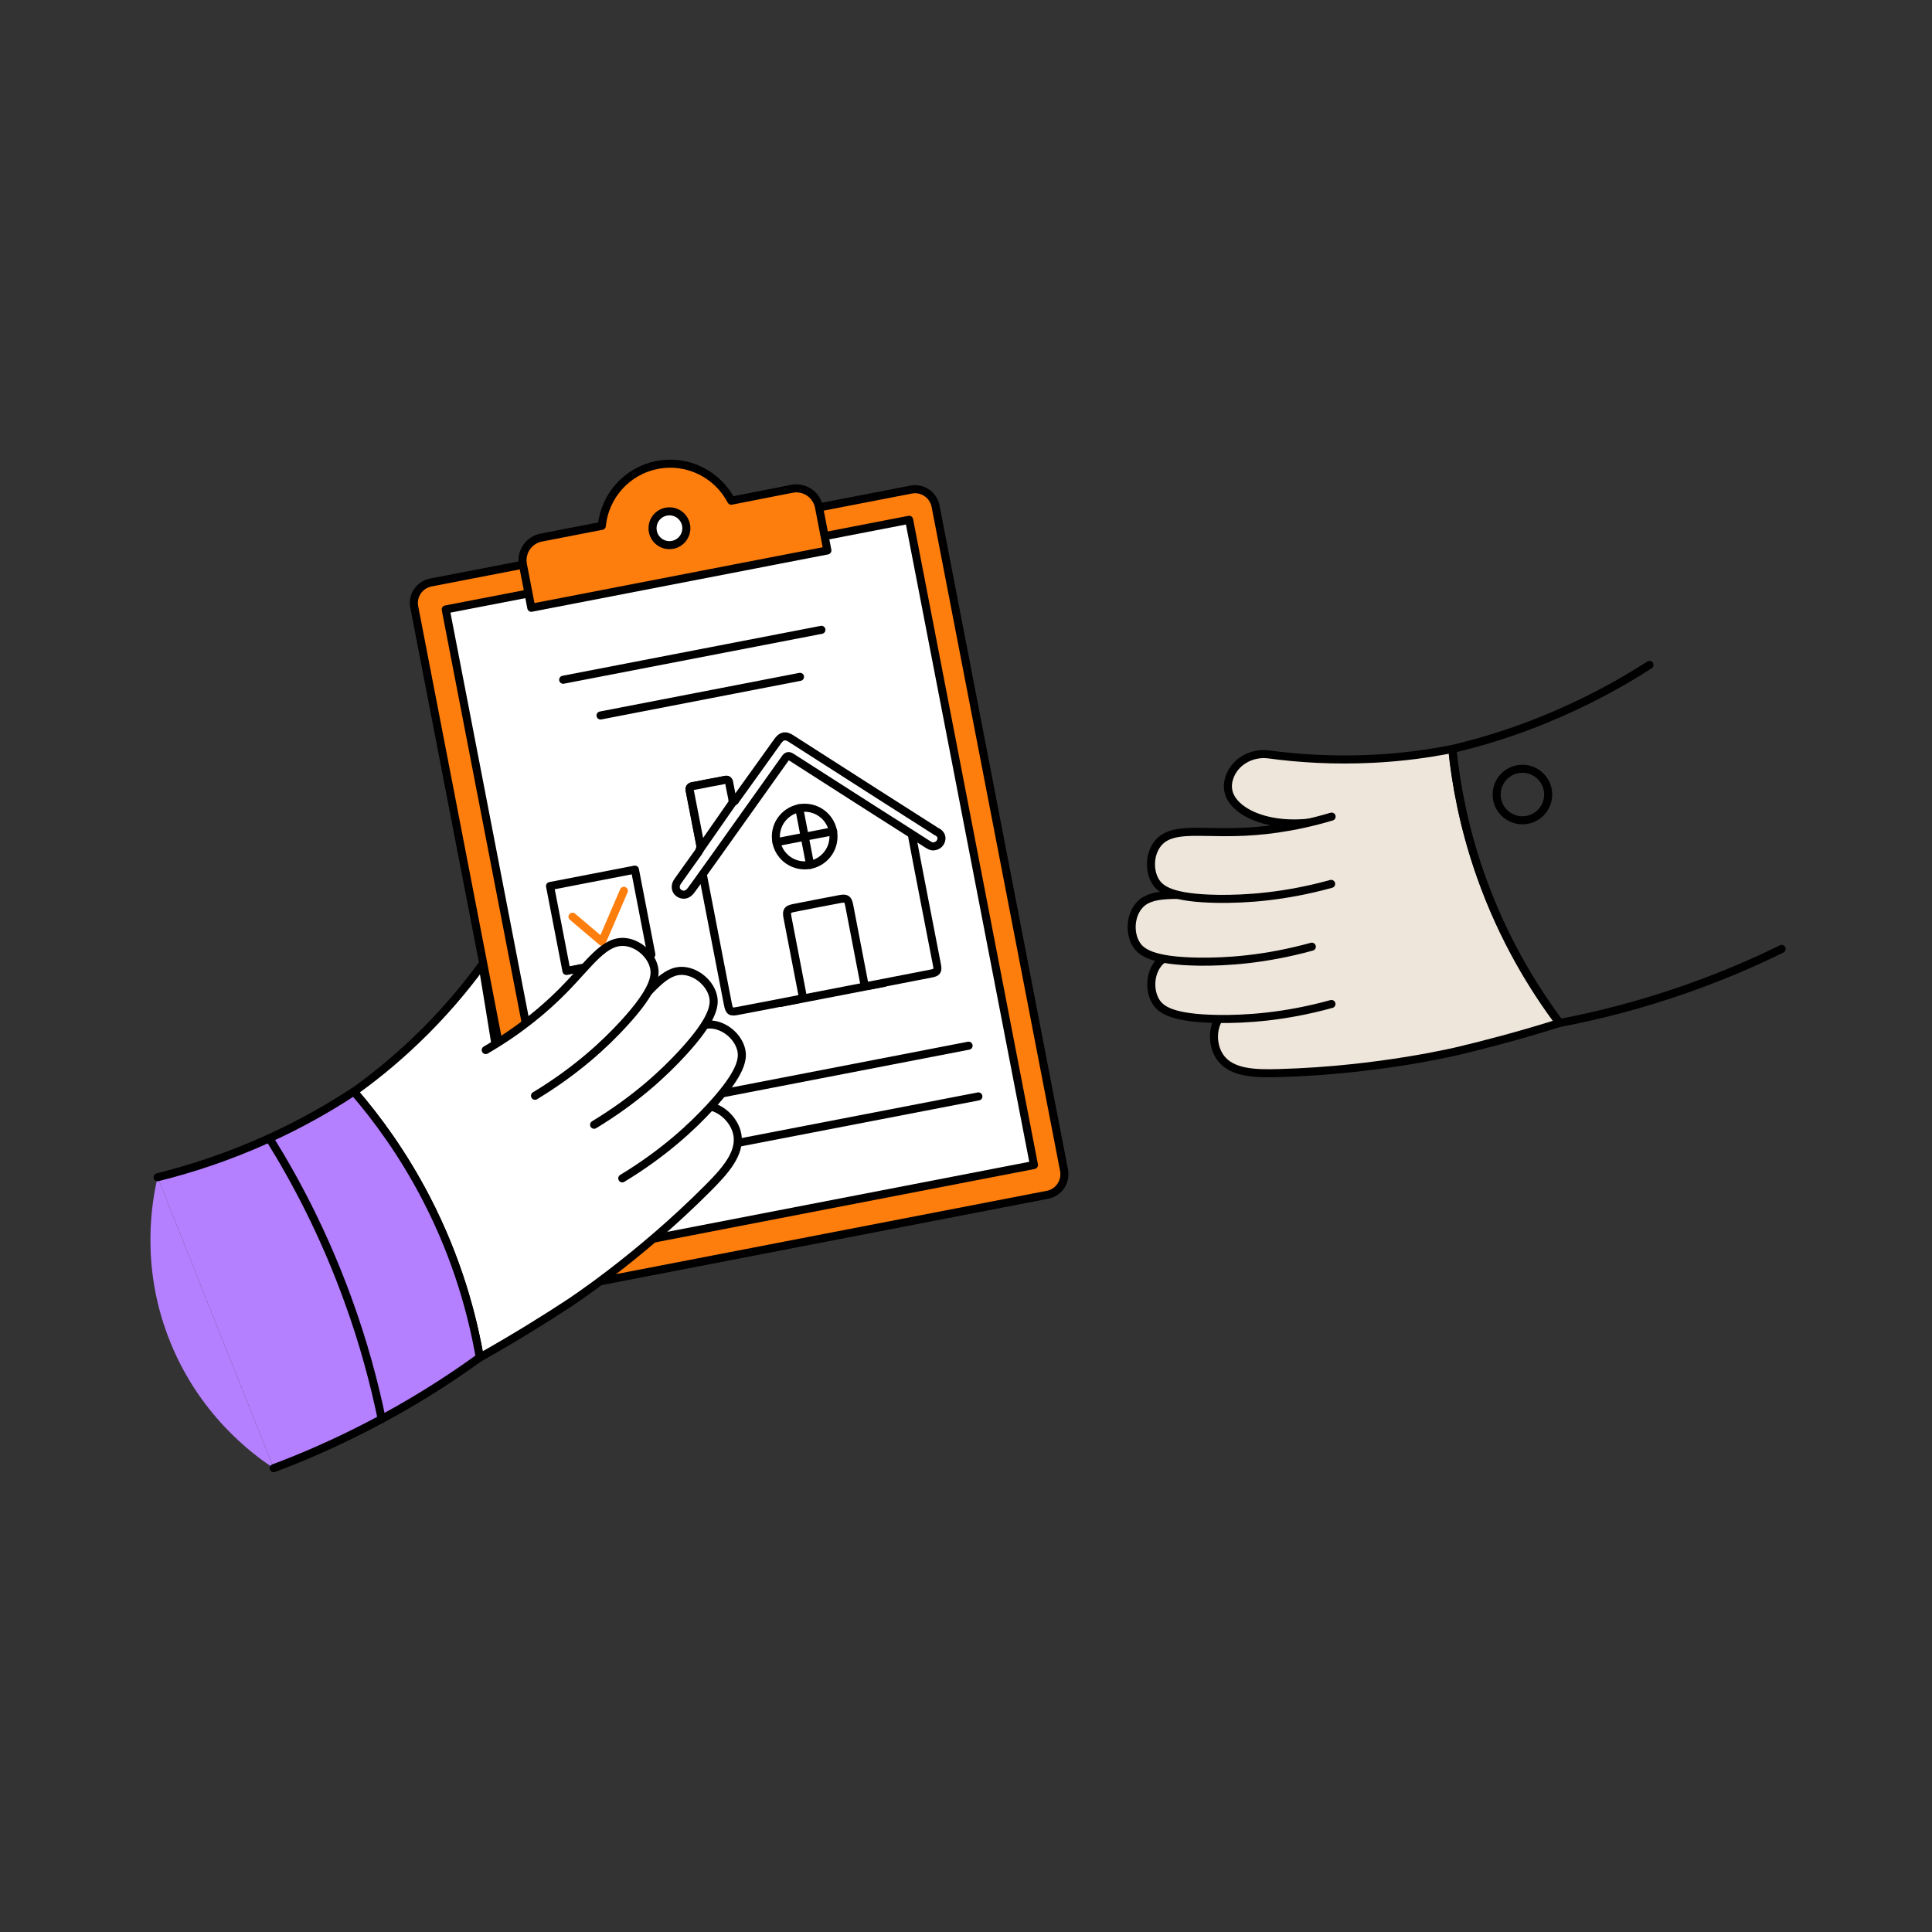
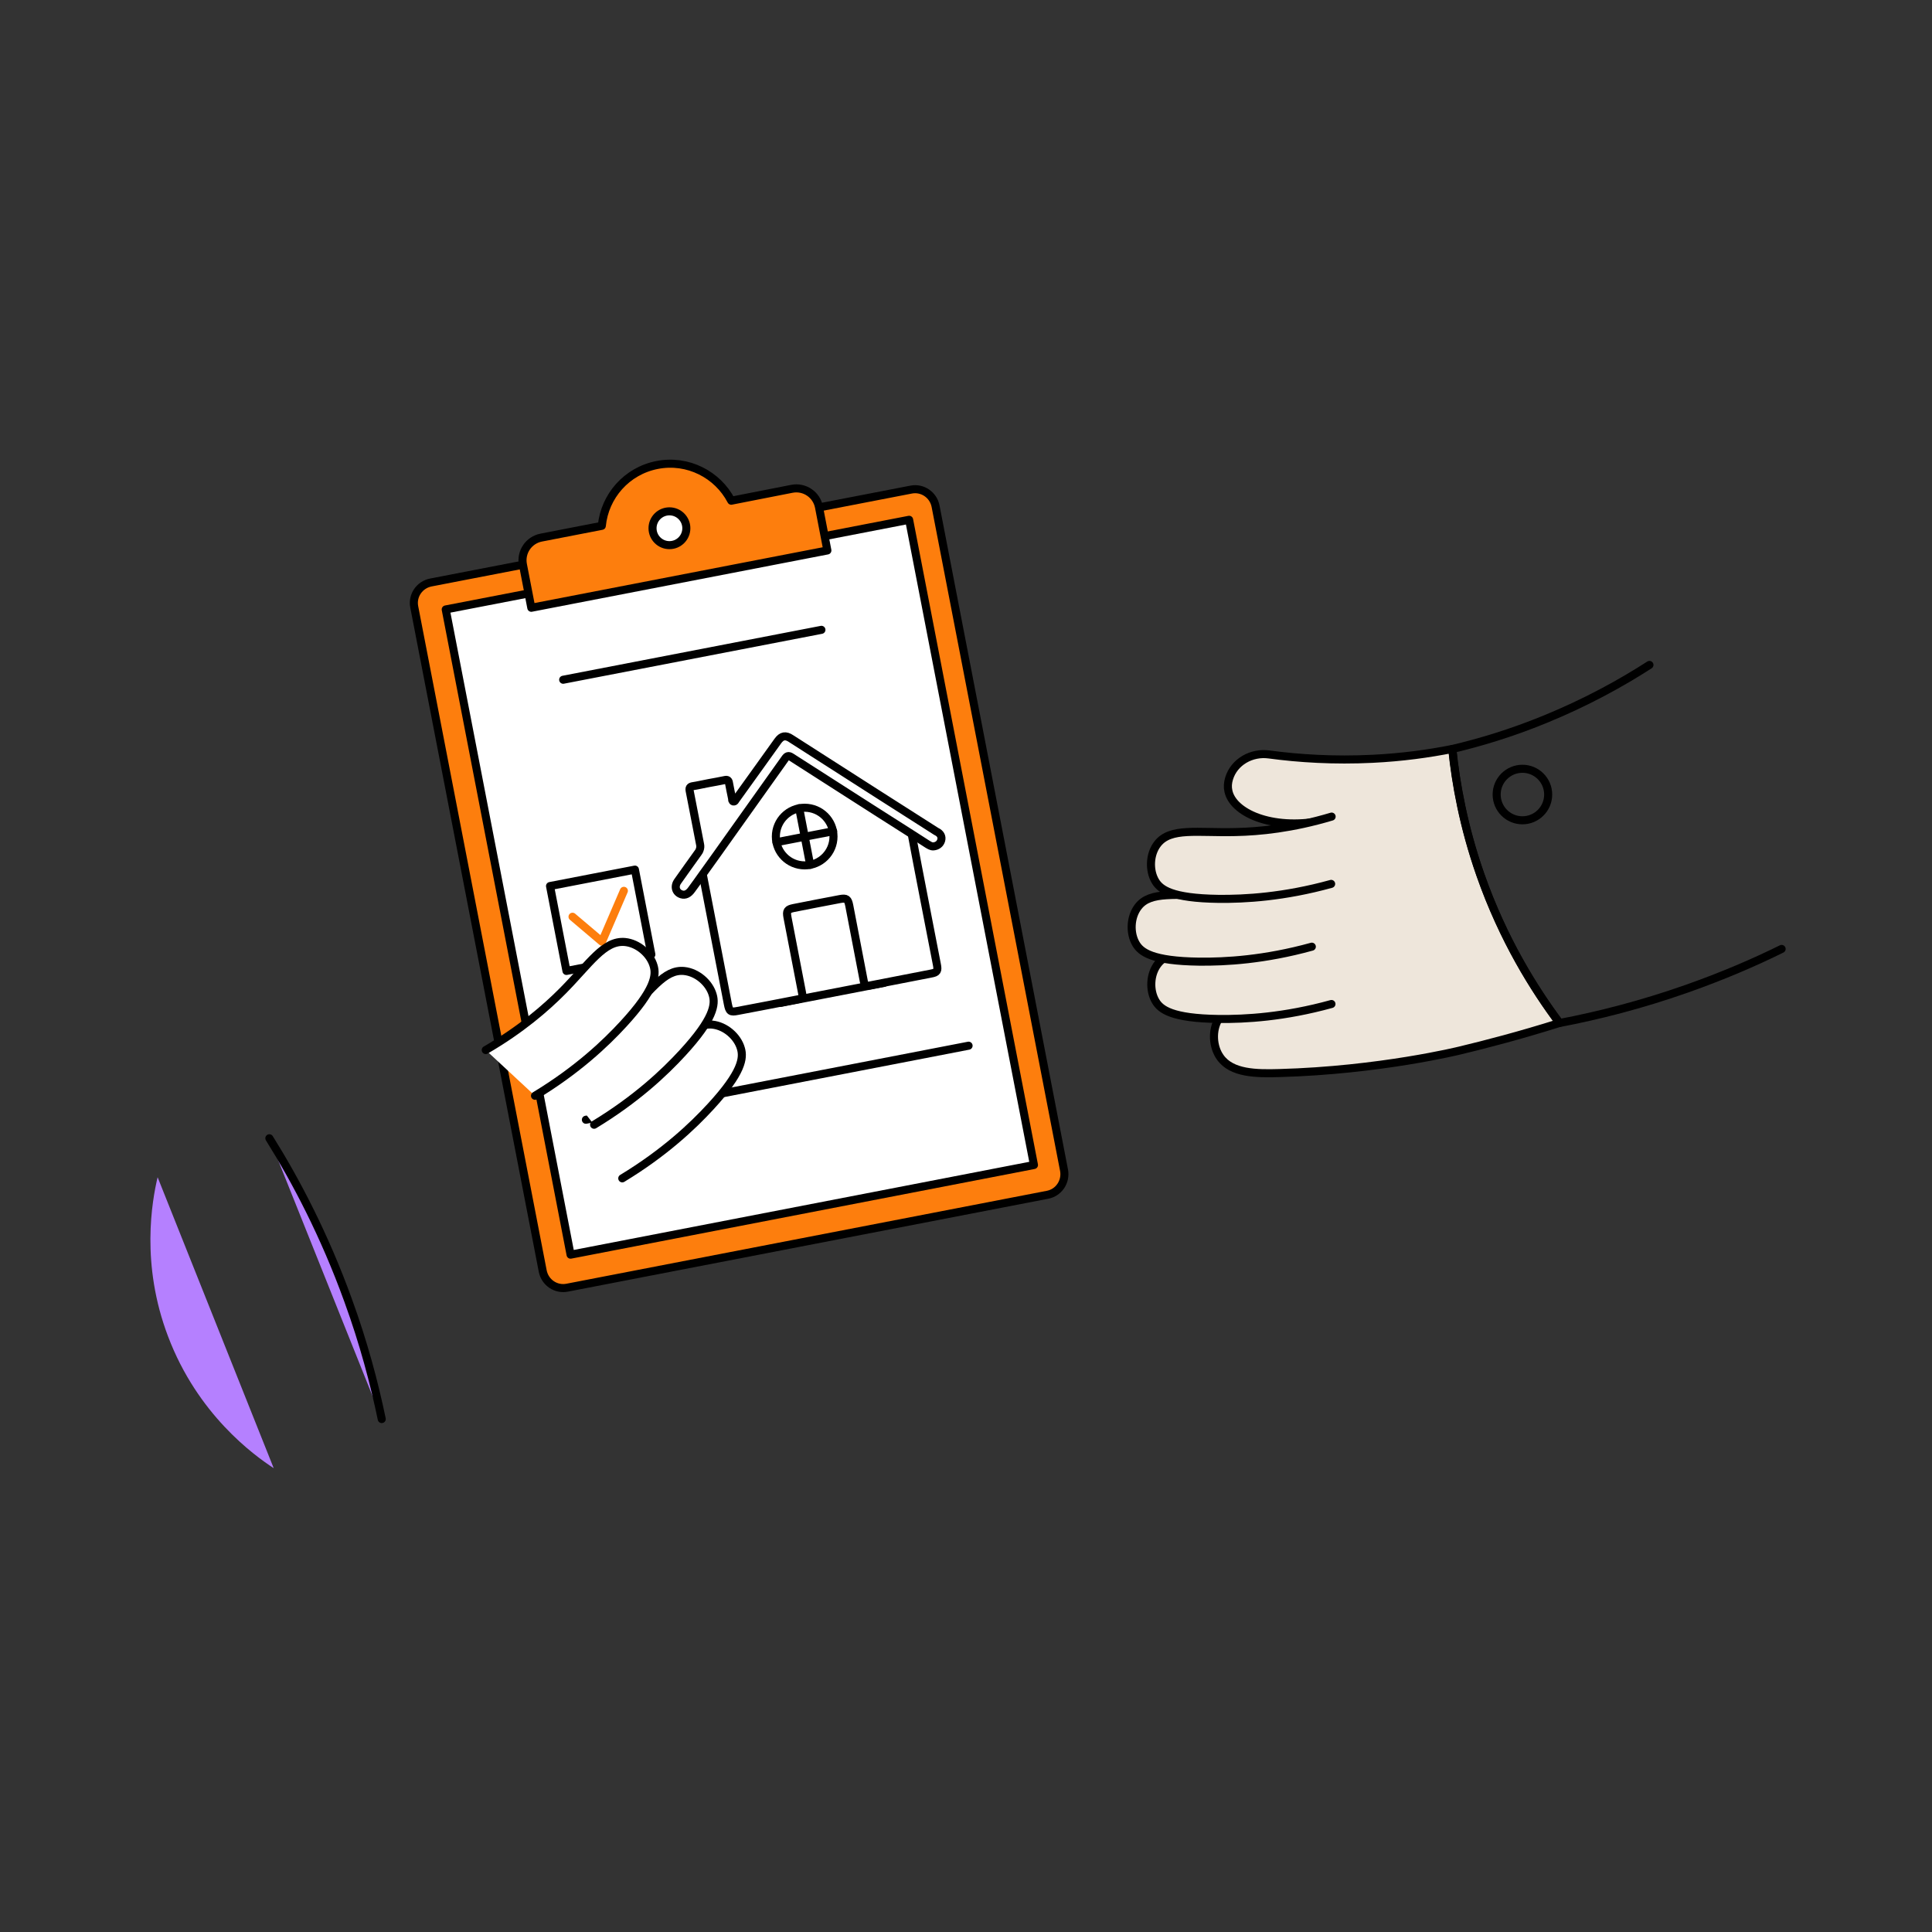
<svg xmlns="http://www.w3.org/2000/svg" x="0px" y="0px" viewBox="0 0 120 120" style="enable-background: new 0 0 120 120" xml:space="preserve">
  <rect x="0" y="0" width="120" height="120" fill="#333333" stroke="none" />
  <style type="text/css">
		.st0 {
			fill: #eee6db;
			stroke: #000000;
			stroke-width: 0.5;
			stroke-linecap: round;
			stroke-linejoin: round;
			stroke-miterlimit: 10;
		}
		.st1 {
			fill: #ffffff;
			stroke: #000000;
			stroke-width: 0.5;
			stroke-linecap: round;
			stroke-linejoin: round;
			stroke-miterlimit: 10;
		}
		.st2 {
			fill: none;
			stroke: #000000;
			stroke-width: 0.5;
			stroke-linecap: round;
			stroke-linejoin: round;
			stroke-miterlimit: 10;
		}
		.st3 {
			stroke: #000000;
			stroke-width: 0.5;
			stroke-linecap: round;
			stroke-linejoin: round;
			stroke-miterlimit: 10;
		}
		.st4 {
			fill: #fd7e0d;
			stroke: #000000;
			stroke-width: 0.5;
			stroke-linecap: round;
			stroke-linejoin: round;
			stroke-miterlimit: 10;
		}
		.st5 {
			fill: url(#SVGID_1_);
			stroke: #000000;
			stroke-width: 0.5;
			stroke-linecap: round;
			stroke-linejoin: round;
			stroke-miterlimit: 10;
		}

		.st6 {
			fill: url(#SVGID_00000127766466873252754380000007847615475564104366_);
			stroke: #000000;
			stroke-width: 0.5;
			stroke-linecap: round;
			stroke-linejoin: round;
			stroke-miterlimit: 10;
		}
		.st7 {
			fill: #b580ff;
		}
		.st8 {
			fill: none;
			stroke: #fd7e0d;
			stroke-width: 0.5;
			stroke-linecap: round;
			stroke-linejoin: round;
			stroke-miterlimit: 10;
		}
		.st9 {
			fill: #b580ff;
			stroke: #000000;
			stroke-width: 0.5;
			stroke-linecap: round;
			stroke-linejoin: round;
			stroke-miterlimit: 10;
		}
		.st10 {
			fill: #ffffff;
			stroke: #050505;
			stroke-width: 0.5;
			stroke-linecap: round;
			stroke-linejoin: round;
			stroke-miterlimit: 10;
		}
		.st11 {
			fill: none;
			stroke: #050505;
			stroke-width: 0.5;
			stroke-linecap: round;
			stroke-linejoin: round;
			stroke-miterlimit: 10;
		}
		.st12 {
			fill: none;
		}
		.st13 {
			fill: #050505;
		}
		.st14 {
			stroke: #000000;
			stroke-width: 0.3;
			stroke-linecap: round;
			stroke-linejoin: round;
			stroke-miterlimit: 10;
		}
		.st15 {
			fill: #ffffff;
		}
		.st16 {
			fill: #fd7e0d;
		}
		.st17 {
			fill: #b480fe;
		}
	</style>
  <g>
    <path class="st7" d="M9.79,73.12c2.4,6.02,4.81,12.05,7.21,18.07c-1.24-0.81-4.73-3.34-6.56-8.18C8.73,78.52,9.44,74.6,9.79,73.12z   " />
    <g>
      <path class="st4" d="M65.06,74.21l-29.83,5.77c-0.7,0.14-1.38-0.32-1.52-1.03l-7.98-41.25c-0.14-0.7,0.32-1.38,1.03-1.52    l29.83-5.77c0.7-0.14,1.38,0.32,1.52,1.03l7.98,41.25C66.22,73.4,65.76,74.08,65.06,74.21z" />
      <rect x="31.28" y="34.7" transform="matrix(0.982 -0.19 0.19 0.982 -9.625 9.722)" class="st1" width="29.31" height="40.81" />
      <path class="st4" d="M45.42,31.1c-0.85-1.63-2.7-2.59-4.6-2.22c-1.9,0.37-3.26,1.94-3.44,3.78l-3.76,0.73    c-0.78,0.15-1.29,0.9-1.14,1.68L33,37.75l18.39-3.56l-0.52-2.69c-0.15-0.78-0.9-1.29-1.68-1.14L45.42,31.1z" />
      <circle class="st1" cx="41.58" cy="32.81" r="1.05" />
-       <line class="st1" x1="49.69" y1="42.04" x2="37.3" y2="44.44" />
      <line class="st1" x1="34.98" y1="42.22" x2="51.02" y2="39.12" />
      <g>
        <rect x="34.61" y="54.47" transform="matrix(0.982 -0.19 0.19 0.982 -10.173 8.12)" class="st1" width="5.37" height="5.37" />
        <path class="st8" d="M35.56,56.94c0.61,0.52,1.22,1.03,1.83,1.55c0.45-1.05,0.91-2.11,1.36-3.16" />
        <g id="F9boGy.tif">
          <g>
            <g>
              <rect x="47.83" y="55.75" transform="matrix(0.982 -0.19 0.19 0.982 -10.221 10.772)" class="st1" width="6.56" height="5.97" />
              <path class="st1" d="M57.39,55.78c0.27,1.37,0.53,2.75,0.8,4.12c0.08,0.4,0.03,0.5-0.36,0.57c-1.27,0.25-2.53,0.49-3.8,0.74        c-0.25,0.05-0.34-0.05-0.38-0.28c-0.3-1.56-0.6-3.12-0.9-4.68c-0.08-0.41-0.17-0.48-0.57-0.41c-0.96,0.18-1.93,0.37-2.89,0.56        c-0.39,0.08-0.45,0.18-0.38,0.57c0.3,1.55,0.6,3.1,0.9,4.66c0.07,0.37,0.06,0.38-0.3,0.45c-1.23,0.24-2.46,0.48-3.69,0.71        c-0.45,0.09-0.52,0.03-0.61-0.42c-0.53-2.74-1.06-5.48-1.59-8.22c-0.04-0.22-0.01-0.4,0.12-0.59        c0.87-1.22,1.72-2.45,2.59-3.67c0.76-1.07,1.52-2.15,2.28-3.22c0.19-0.27,0.3-0.29,0.56-0.12c1.34,0.87,2.67,1.75,4.01,2.62        c1.03,0.68,2.06,1.35,3.1,2.02c0.18,0.12,0.28,0.26,0.32,0.47C56.86,53.06,57.13,54.42,57.39,55.78z" />
              <path class="st1" d="M58.46,52.19c-0.06,0.22-0.24,0.36-0.48,0.38c-0.15,0.01-0.26-0.07-0.38-0.14        c-0.32-0.2-0.65-0.42-0.98-0.63c-0.73-0.46-1.46-0.93-2.2-1.4c-1.76-1.13-3.52-2.25-5.28-3.38c-0.17-0.11-0.27-0.06-0.38,0.1        c-1.1,1.55-2.21,3.1-3.31,4.65c-0.6,0.85-1.21,1.7-1.82,2.55c-0.22,0.31-0.44,0.62-0.67,0.93c-0.19,0.27-0.4,0.37-0.63,0.3        c-0.36-0.11-0.47-0.49-0.23-0.82c0.42-0.6,0.85-1.19,1.27-1.78c0.04-0.05,0.07-0.11,0.09-0.17c0.04-0.11,0.05-0.22,0.02-0.35        c-0.22-1.1-0.42-2.2-0.64-3.29c-0.04-0.2,0-0.28,0.2-0.31c0.33-0.05,0.65-0.13,0.98-0.19c0.33-0.06,0.67-0.12,1-0.19        c0.16-0.04,0.24,0.02,0.26,0.19c0.06,0.31,0.12,0.63,0.19,0.95c0.01,0.07-0.01,0.16,0.08,0.19c0.1,0.02,0.12-0.08,0.17-0.14        c0.51-0.71,1.02-1.42,1.53-2.13c0.36-0.49,0.7-0.99,1.06-1.48c0.24-0.34,0.49-0.38,0.83-0.15c1.84,1.18,3.68,2.36,5.53,3.54        c1.16,0.74,2.32,1.48,3.48,2.22C58.42,51.76,58.52,51.97,58.46,52.19z" />
              <circle class="st1" cx="49.98" cy="51.96" r="1.79" />
              <line class="st2" x1="50.32" y1="53.72" x2="49.64" y2="50.2" />
              <line class="st2" x1="51.75" y1="51.63" x2="48.23" y2="52.31" />
-               <path class="st1" d="M43.47,52.77c0.04-0.11,0.05-0.22,0.02-0.35c-0.22-1.1-0.42-2.2-0.64-3.29c-0.04-0.2,0-0.28,0.2-0.31        c0.33-0.05,0.65-0.13,0.98-0.19c0.33-0.06,0.67-0.12,1-0.19c0.16-0.04,0.24,0.02,0.26,0.19c0.06,0.31,0.12,0.63,0.19,0.95        c0.01,0.07-0.01,0.16,0.08,0.19C44.87,50.76,44.17,51.77,43.47,52.77z" />
            </g>
          </g>
        </g>
      </g>
-       <line class="st1" x1="60.77" y1="68.1" x2="37" y2="72.69" />
      <line class="st1" x1="36.39" y1="69.55" x2="60.16" y2="64.95" />
    </g>
-     <path class="st1" d="M38.81,72.21c0.45-0.48,1.17-1.18,2.14-1.93c1.52-1.17,2.3-1.75,3.2-1.55c0.78,0.18,1.48,0.91,1.64,1.7   c0.25,1.21-0.8,2.34-1.79,3.34c-4.41,4.43-8.71,7.21-8.71,7.21c-1.37,0.9-3.22,2.06-5.49,3.34c-0.45-2.56-1.36-6.08-3.34-9.9   c-1.45-2.79-3.07-4.98-4.48-6.61c1.19-0.85,2.5-1.9,3.84-3.18c1.73-1.65,3.09-3.29,4.14-4.73c0.28,1.69,0.56,3.38,0.83,5.07   c4.28,1.32,8.55,2.64,12.83,3.96" />
    <path class="st1" d="M37.34,69.3c0.7-0.53,1.8-1.42,3.04-2.63c2.01-1.95,2.72-3.14,3.86-3.03c0.81,0.08,1.57,0.74,1.78,1.49   c0.17,0.58,0.08,1.47-1.88,3.6c-1.12,1.22-2.88,2.88-5.49,4.46" />
    <path class="st1" d="M34.46,66.76c1.87-1.26,3.24-2.49,4.17-3.42c1.8-1.81,2.62-3.15,3.86-3.03c0.81,0.08,1.57,0.74,1.78,1.49   c0.17,0.58,0.08,1.47-1.88,3.6c-1.12,1.22-2.88,2.88-5.49,4.46" />
    <path class="st1" d="M30.17,65.22c2.2-1.28,3.74-2.62,4.79-3.68c1.67-1.69,2.56-3.15,3.86-3.03c0.81,0.08,1.57,0.74,1.78,1.49   c0.17,0.58,0.08,1.47-1.88,3.6c-1.12,1.22-2.88,2.88-5.49,4.46" />
-     <path class="st9" d="M9.79,73.12c2.01-0.5,4.38-1.25,6.94-2.42c2.04-0.93,3.79-1.94,5.25-2.9c1.41,1.63,3.03,3.82,4.48,6.61   c1.98,3.81,2.89,7.33,3.34,9.9c-1.94,1.41-4.27,2.9-6.99,4.3c-2.06,1.06-4.01,1.91-5.81,2.58" />
    <path class="st9" d="M16.73,70.7c1.65,2.64,3.42,6,4.89,10.06c0.97,2.66,1.63,5.16,2.09,7.38" />
    <path class="st0" d="M81.88,61.8c-0.66,0-1.66,0.04-2.87,0.24c-1.9,0.31-2.86,0.47-3.33,1.27c-0.41,0.69-0.36,1.7,0.11,2.36   c0.71,1.01,2.25,1.02,3.66,0.98c6.25-0.17,11.22-1.4,11.22-1.4c1.59-0.38,3.71-0.93,6.19-1.71c-1.56-2.08-3.5-5.16-4.92-9.22   c-1.04-2.97-1.52-5.66-1.74-7.8c-1.45,0.29-3.11,0.52-4.94,0.61c-2.41,0.12-4.59-0.02-6.44-0.27c-1.08-0.15-2.17,0.46-2.48,1.5   c-0.08,0.26-0.1,0.52-0.04,0.78c0.28,1.32,2.62,2.44,5.8,1.84c-1.97,4.02-3.94,8.04-5.92,12.05" />
    <path class="st0" d="M80.77,58.73c-0.87,0.14-2.26,0.34-4,0.41c-2.8,0.12-4.15-0.18-4.85,0.73c-0.5,0.64-0.54,1.65-0.14,2.32   c0.31,0.52,1.01,1.06,3.91,1.1c1.66,0.02,4.08-0.12,7.01-0.93" />
    <path class="st0" d="M80.9,54.89c-2.2,0.5-4.03,0.65-5.35,0.69c-2.55,0.07-4.09-0.25-4.85,0.73c-0.5,0.64-0.54,1.65-0.14,2.32   c0.31,0.52,1.01,1.06,3.91,1.1c1.66,0.02,4.08-0.12,7.01-0.93" />
    <path class="st0" d="M82.71,50.72c-2.44,0.73-4.48,0.93-5.96,0.96c-2.38,0.06-4.05-0.3-4.85,0.73c-0.5,0.64-0.54,1.65-0.14,2.32   c0.31,0.52,1.01,1.06,3.91,1.1c1.66,0.02,4.08-0.12,7.01-0.93" />
    <path class="st2" d="M102.45,41.3c-1.74,1.12-3.92,2.33-6.52,3.39c-2.08,0.85-4.02,1.43-5.72,1.83c0.22,2.14,0.7,4.83,1.74,7.8   c1.42,4.05,3.36,7.13,4.92,9.22c2.36-0.45,5.04-1.12,7.93-2.14c2.18-0.77,4.14-1.61,5.86-2.46" />
    <circle class="st2" cx="94.56" cy="49.35" r="1.6" />
  </g>
</svg>